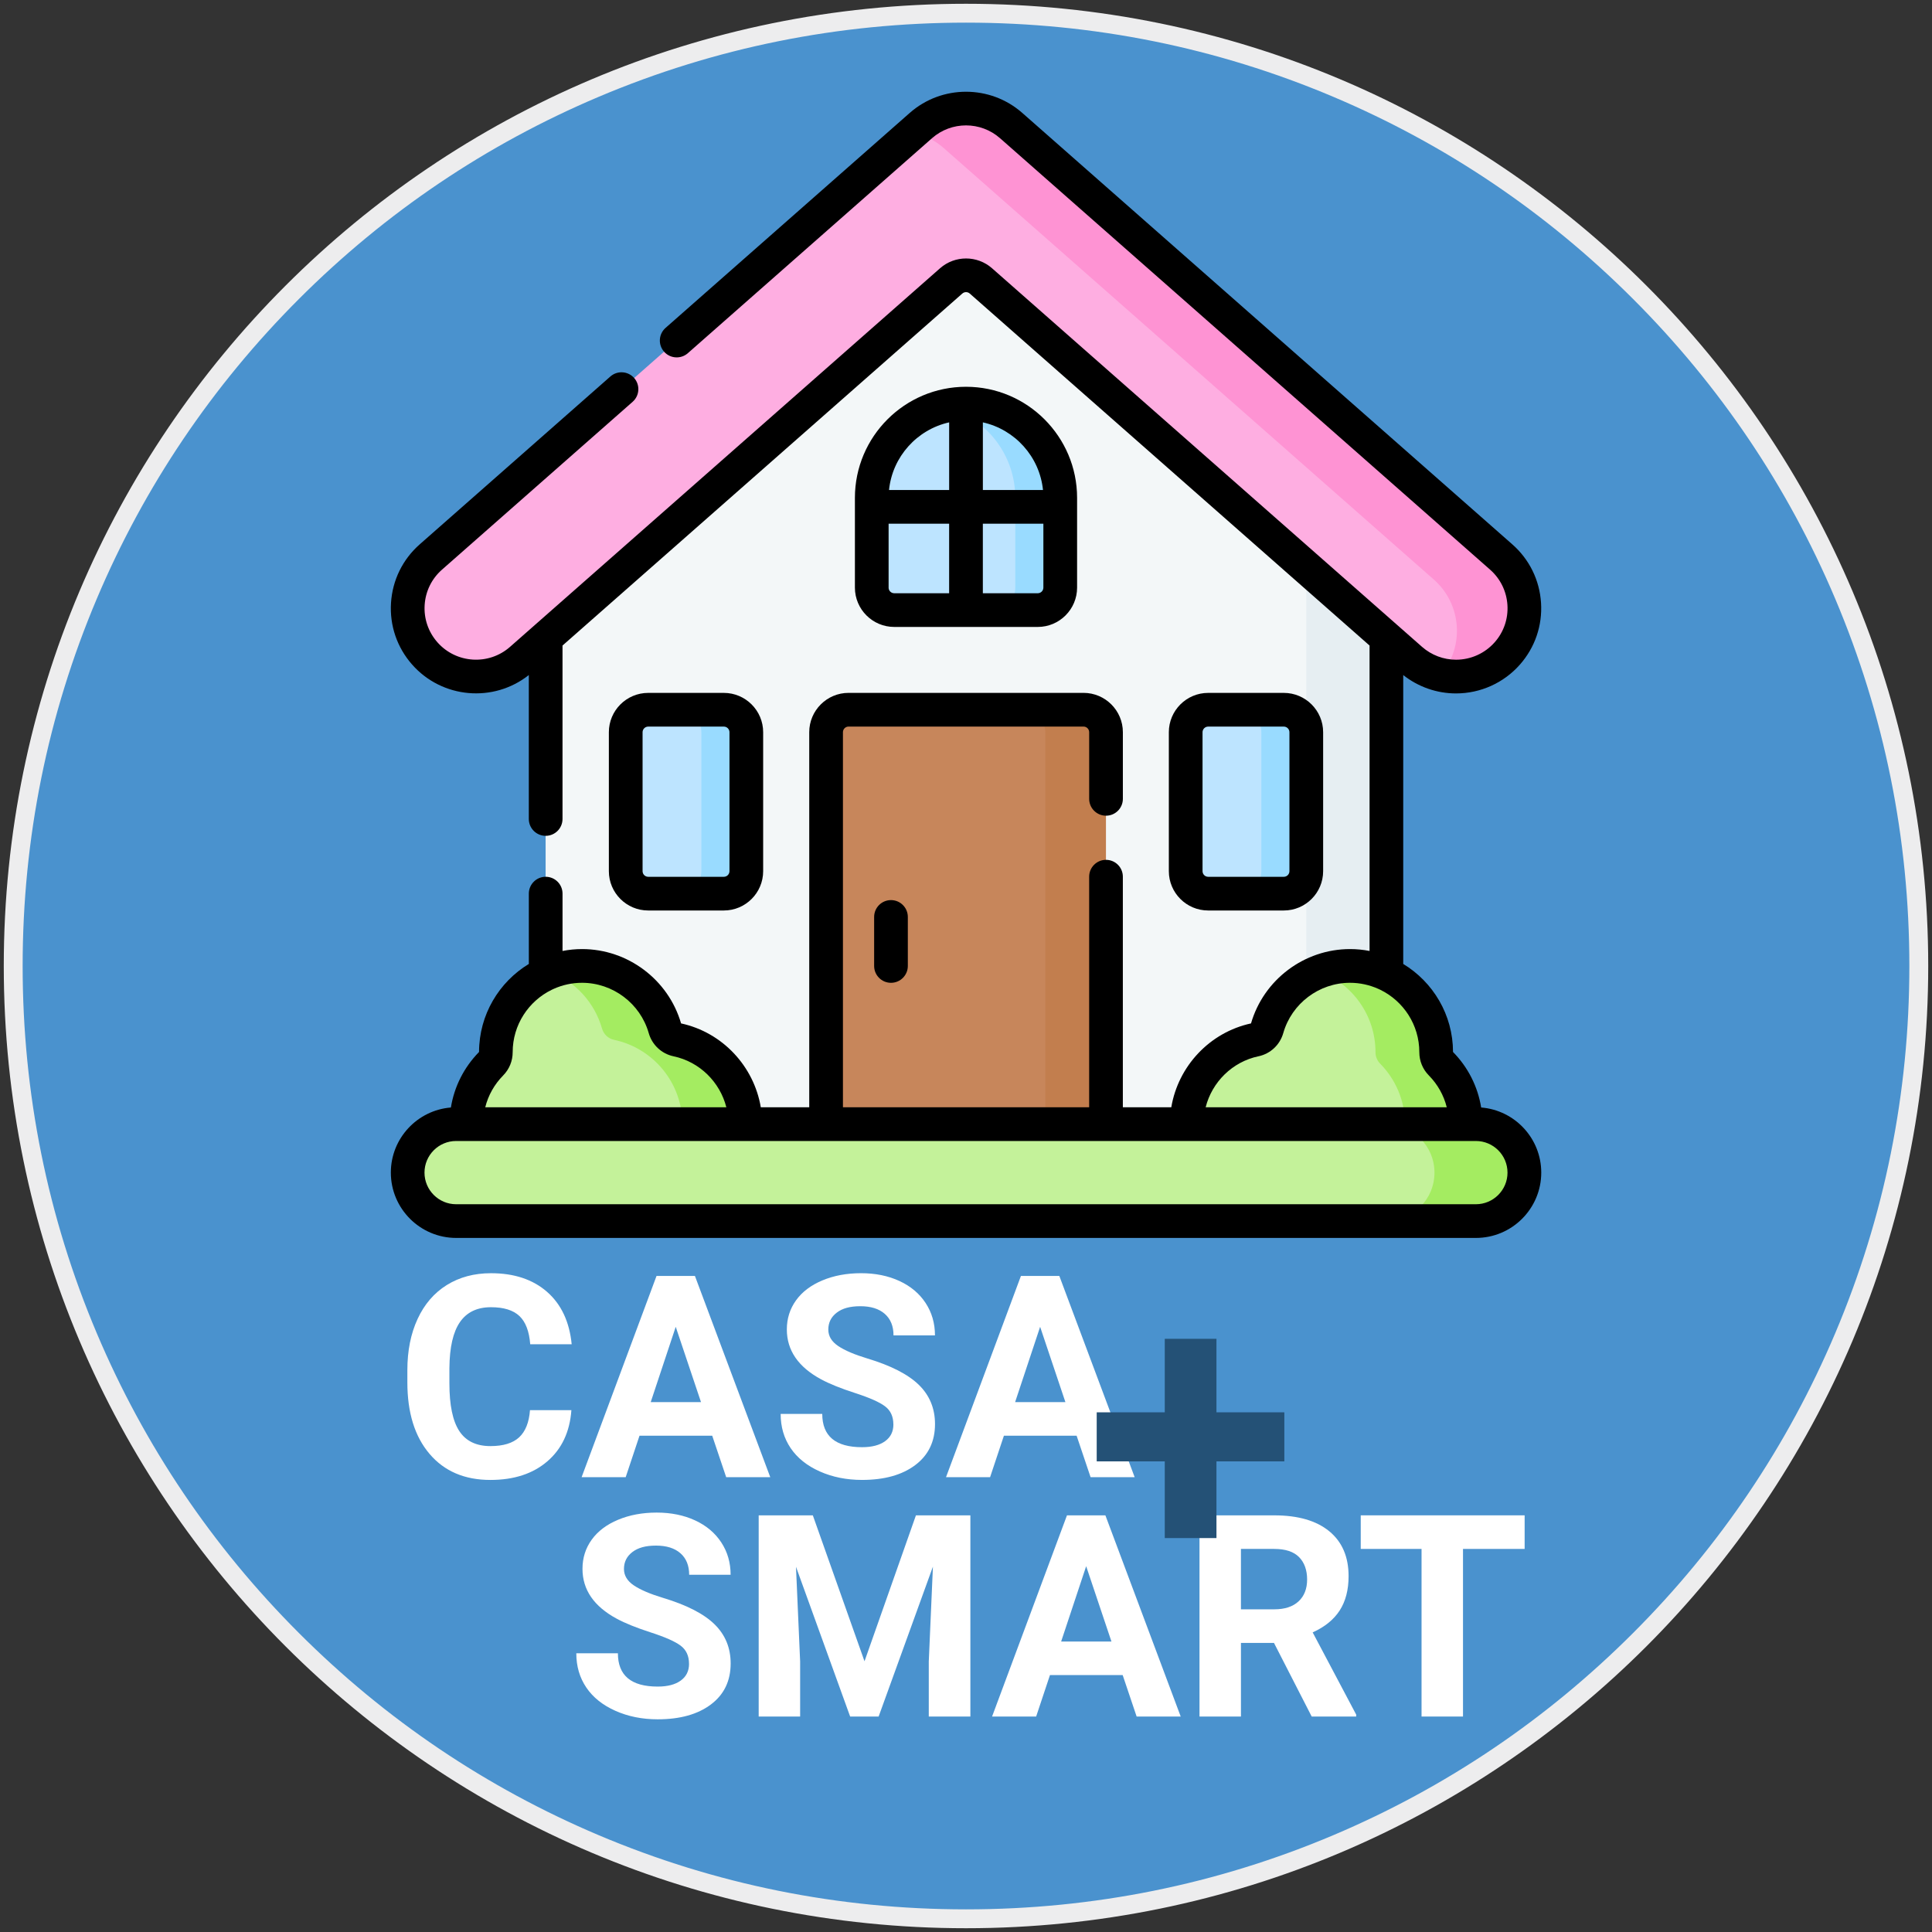
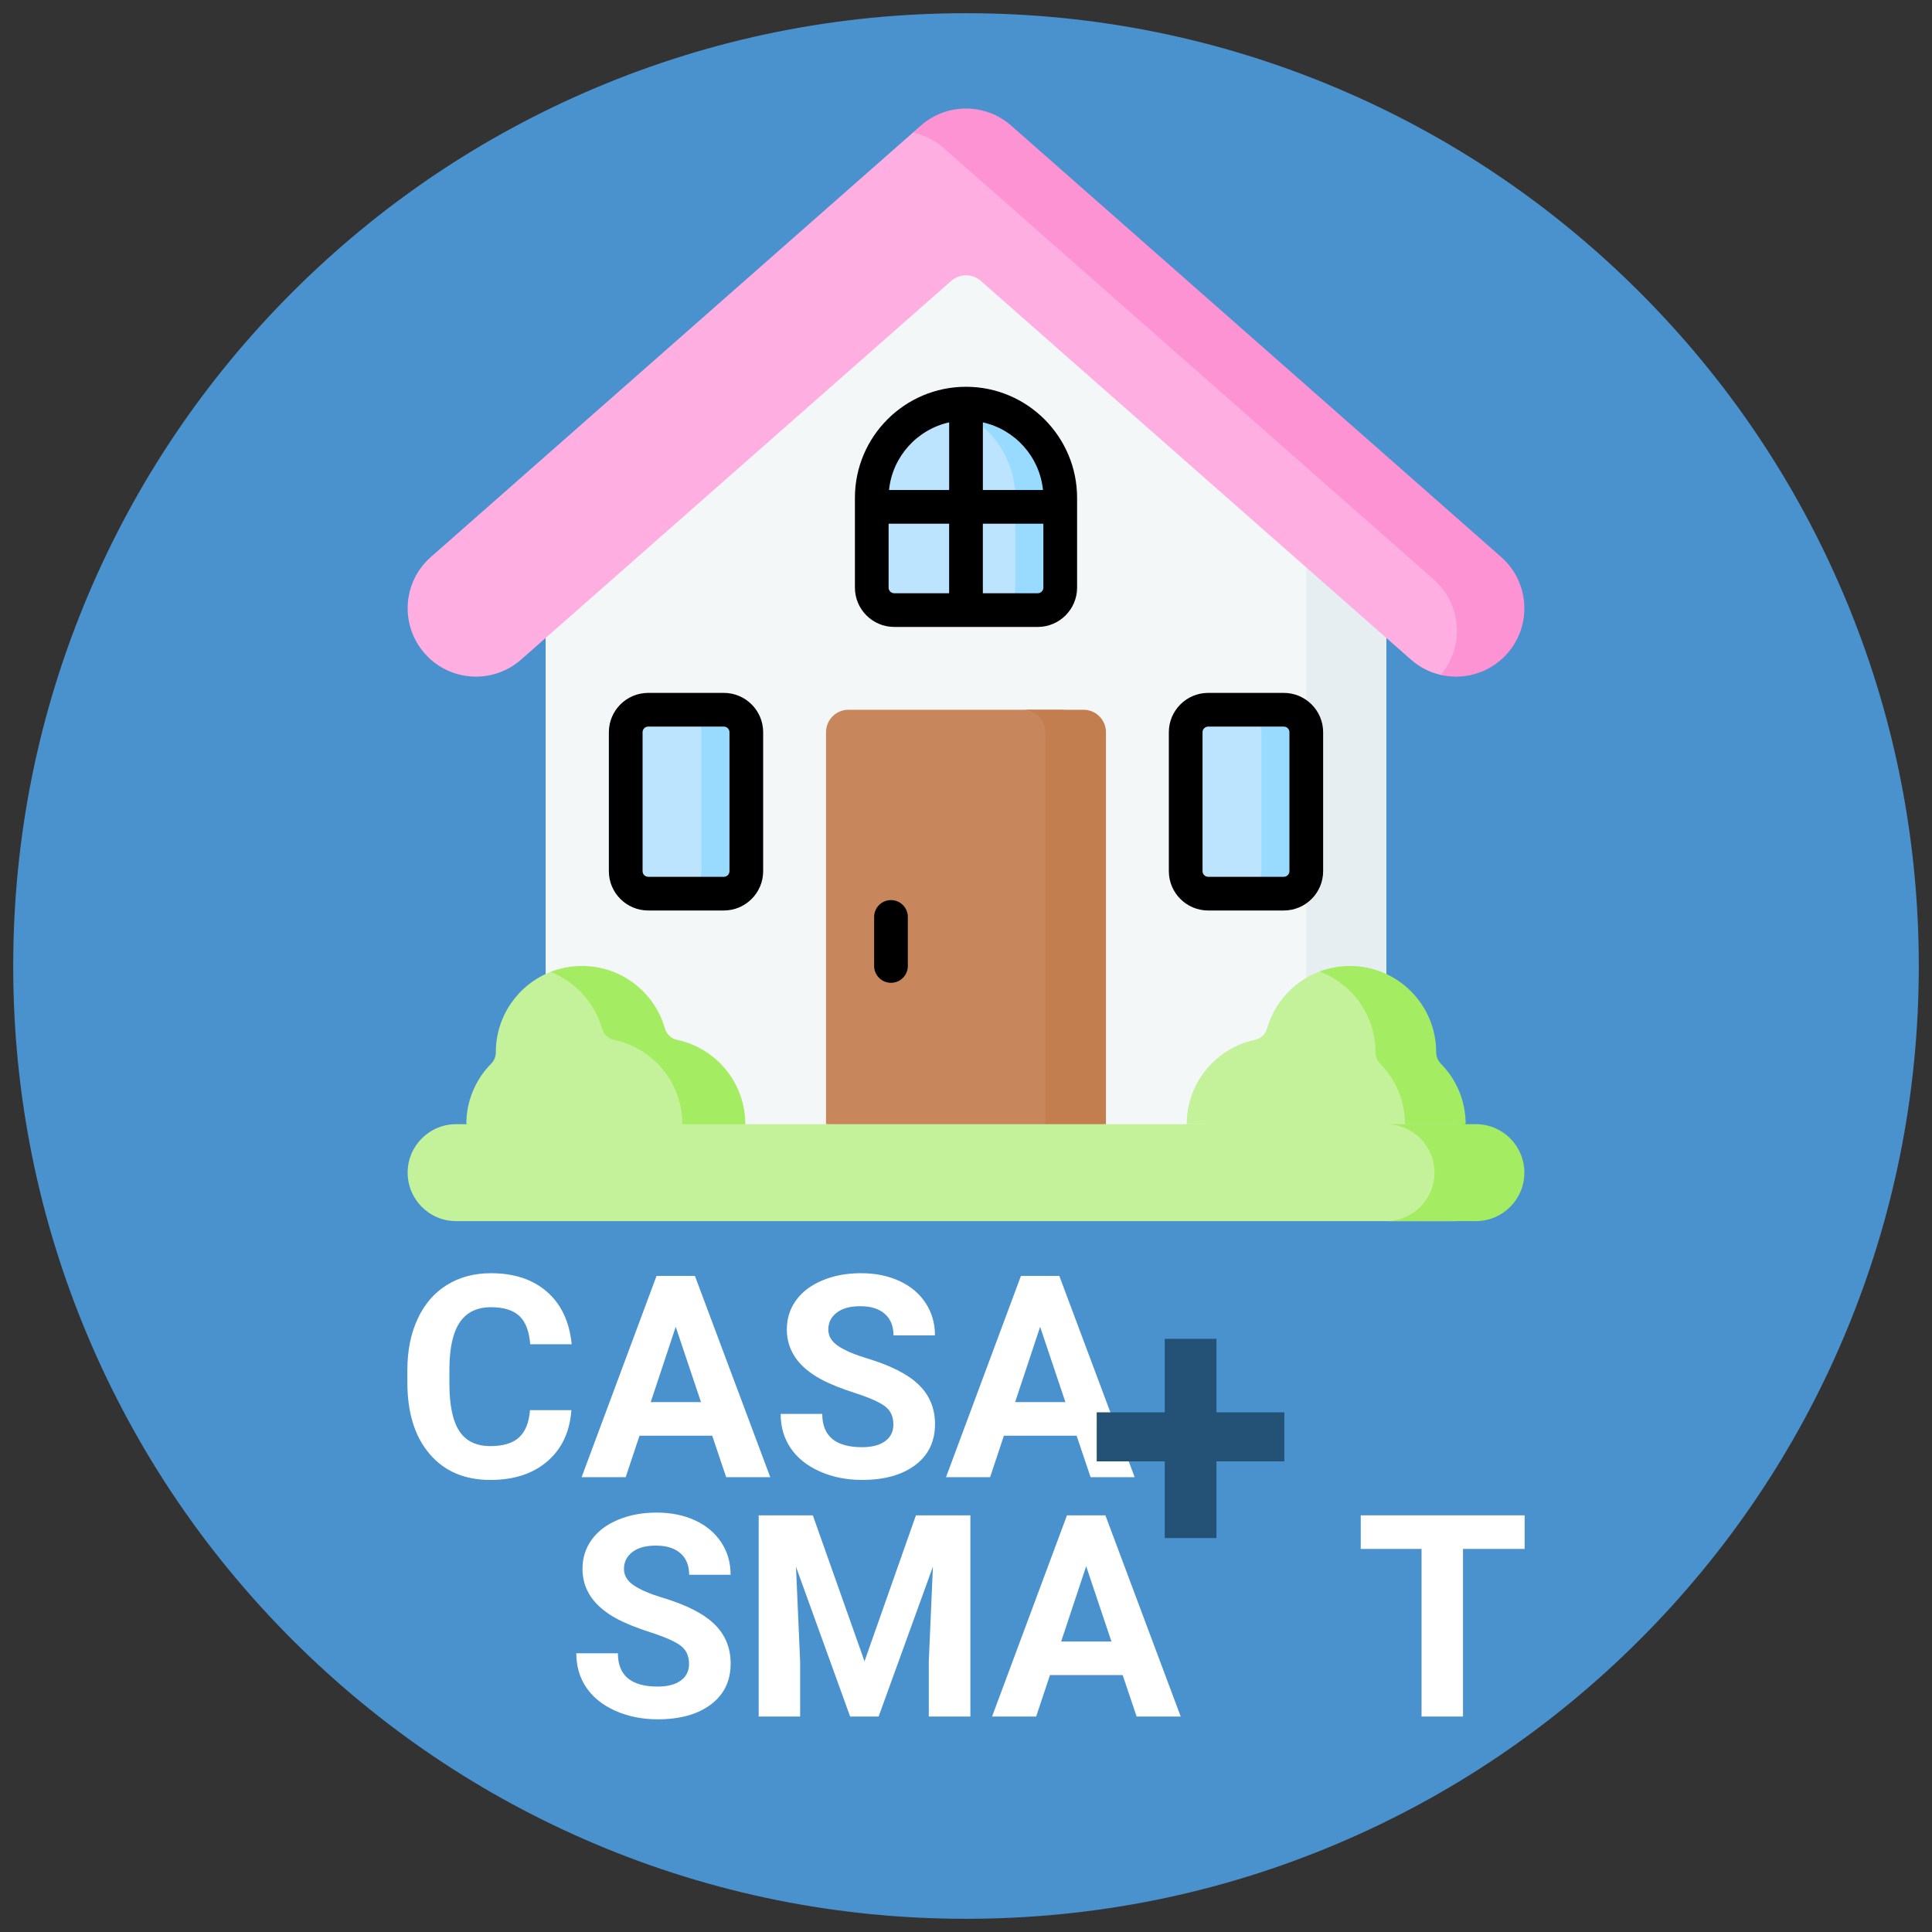
<svg xmlns="http://www.w3.org/2000/svg" viewBox="0 0 1024 1024">
  <rect x="0" y="0" width="1024" height="1024" fill="#333333" stroke="none" />
  <defs>
    <style>
      .cls-1 {
        fill: #f3f7f8;
      }

      .cls-2 {
        fill: #a4ec61;
      }

      .cls-3 {
        fill: #c7865b;
      }

      .cls-4 {
        fill: #feaee1;
      }

      .cls-5 {
        fill: #fe93d3;
      }

      .cls-6 {
        fill: url(#radial-gradient);
      }

      .cls-7 {
        fill: #bde4ff;
      }

      .cls-8 {
        fill: #c4f29a;
      }

      .cls-9 {
        fill: #ededee;
      }

      .cls-10 {
        fill: #e6eef2;
      }

      .cls-11 {
        fill: #c27e4e;
      }

      .cls-12 {
        fill: #fff;
      }

      .cls-13 {
        fill: #245176;
      }

      .cls-14 {
        fill: #99dbff;
      }
    </style>
    <radialGradient id="radial-gradient" cx="512" cy="512" fx="512" fy="512" r="505" gradientUnits="userSpaceOnUse">
      <stop offset="0" stop-color="#4a92ce" />
      <stop offset="1" stop-color="#4a92ce" />
    </radialGradient>
  </defs>
  <g id="base">
    <g>
      <path class="cls-6" d="M512,1017c-68.18,0-134.31-13.35-196.57-39.68-60.13-25.43-114.14-61.85-160.52-108.23s-82.79-100.39-108.23-160.52c-26.33-62.26-39.68-128.39-39.68-196.57s13.35-134.31,39.68-196.57c25.43-60.13,61.85-114.14,108.23-160.52s100.39-82.79,160.52-108.23c62.26-26.33,128.39-39.68,196.57-39.68s134.31,13.35,196.57,39.68c60.13,25.43,114.14,61.85,160.52,108.23s82.79,100.39,108.23,160.52c26.33,62.26,39.68,128.39,39.68,196.57s-13.35,134.31-39.68,196.57c-25.43,60.13-61.85,114.14-108.23,160.52s-100.39,82.79-160.52,108.23c-62.26,26.33-128.39,39.68-196.57,39.68Z" />
-       <path class="cls-9" d="M512,12c67.5,0,132.98,13.22,194.62,39.29,59.54,25.18,113.01,61.24,158.93,107.16,45.92,45.92,81.98,99.4,107.16,158.93,26.07,61.64,39.29,127.12,39.29,194.62s-13.22,132.98-39.29,194.62c-25.18,59.54-61.24,113.01-107.16,158.93s-99.4,81.98-158.93,107.16c-61.64,26.07-127.12,39.29-194.62,39.29s-132.98-13.22-194.62-39.29c-59.54-25.18-113.01-61.24-158.93-107.16-45.92-45.92-81.98-99.4-107.16-158.93-26.07-61.64-39.29-127.12-39.29-194.62s13.22-132.98,39.29-194.62c25.18-59.54,61.24-113.01,107.16-158.93,45.92-45.92,99.4-81.98,158.93-107.16,61.64-26.07,127.12-39.29,194.62-39.29M512,2C230.33,2,2,230.33,2,512s228.33,510,510,510,510-228.33,510-510S793.67,2,512,2h0Z" />
    </g>
  </g>
  <g id="CASA_SMART" data-name="CASA+SMART">
    <g>
      <g id="casa">
        <g>
          <path class="cls-1" d="M722.9,621.52h-433.71v-332.63l222.81-192.6,210.9,192.6v332.63Z" />
          <g>
            <path class="cls-10" d="M692.36,252.2v369.32h42.45v-332.63l-42.45-36.7Z" />
            <path class="cls-10" d="M516.45,100.14l-4.45-3.84-3.68,3.18,8.12.67Z" />
          </g>
          <path class="cls-3" d="M562.36,376.19h-112.64c-6.58,0-11.91,5.33-11.91,11.91v207.73l136.46,11.91v-219.64c0-6.58-5.33-11.91-11.91-11.91Z" />
          <path class="cls-11" d="M574.27,376.19h-32.15c6.58,0,11.91,5.33,11.91,11.91v219.64l32.15-11.91v-207.73c0-6.58-5.33-11.91-11.91-11.91Z" />
          <path class="cls-7" d="M668.54,473.67h-28.19c-6.58,0-11.91-5.33-11.91-11.91v-73.65c0-6.58,5.33-11.91,11.91-11.91h28.19c6.58,0,11.91,5.33,11.91,11.91v73.65c0,6.58-5.33,11.91-11.91,11.91Z" />
          <path class="cls-14" d="M680.45,376.19h-23.82c6.58,0,11.91,5.33,11.91,11.91v73.65c0,6.58-5.33,11.91-11.91,11.91h23.82c6.58,0,11.91-5.33,11.91-11.91v-73.65c0-6.58-5.33-11.91-11.91-11.91Z" />
          <path class="cls-7" d="M371.74,473.67h-28.19c-6.58,0-11.91-5.33-11.91-11.91v-73.65c0-6.58,5.33-11.91,11.91-11.91h28.19c6.58,0,11.91,5.33,11.91,11.91v73.65c0,6.58-5.33,11.91-11.91,11.91Z" />
          <path class="cls-14" d="M383.65,376.19h-23.82c6.58,0,11.91,5.33,11.91,11.91v73.65c0,6.58-5.33,11.91-11.91,11.91h23.82c6.58,0,11.91-5.33,11.91-11.91v-73.65c0-6.58-5.33-11.91-11.91-11.91Z" />
          <path class="cls-7" d="M538.13,323.38h-17.2l-9.05-4.22-8.81,4.22h-29.11c-6.58,0-11.91-5.33-11.91-11.91v-33.87l1.19-13.7c0-1.4-1.13-2.8-1.02-4.17,1.79-21.62,17.34-39.33,37.87-44.35,3.82-.93,7.81-.24,11.91-.24,27.59,0,38.04,21.17,38.04,48.76v47.57c0,6.58-5.33,11.91-11.91,11.91h0Z" />
          <path class="cls-14" d="M512,215.14c-3.05,0-6.03-.91-8.93-.38-1,.18-1.99.39-2.98.63,21.83,5.34,38.04,25.03,38.04,48.51v47.57c0,6.58-5.33,11.91-11.91,11.91h23.82c6.58,0,11.91-5.33,11.91-11.91v-33.87l-4.03-11.04c0-1.4,3.97-5.45,3.86-6.83-1.87-22.65-18.85-41.01-40.84-44.98-2.9-.52-5.89.39-8.94.39h0Z" />
          <path class="cls-4" d="M771.73,357.43c-2.71,0-5.42.89-8.09.28-5.69-1.3-11.14-4-15.82-8.12l-227.94-200.69c-4.5-3.96-11.24-3.96-15.74,0l-227.94,200.69c-15.01,13.21-37.89,11.76-51.1-3.25-13.21-15.01-11.76-37.89,3.25-51.1l255.55-224.99,5.38-3.69c13.68-12.04,32.98-9.66,46.66,2.38l258.55,226.29c15.01,13.21,16.46,36.09,3.25,51.1-7.16,8.13-15.96,11.09-26,11.09h0Z" />
          <path class="cls-5" d="M795.66,295.24l-259.74-228.68c-13.68-12.04-34.17-12.04-47.85,0l-4.19,3.69c5.88,1.26,11.52,4,16.31,8.22l259.74,228.68c14.83,13.06,16.42,35.55,3.7,50.56,2.66.61,5.38.91,8.09.91,10.04,0,20.03-4.15,27.19-12.28,13.21-15.01,11.76-37.89-3.25-51.1Z" />
          <path class="cls-8" d="M761.31,563.78c8.13,8.25,3.62,20.75,3.62,33.24l-135.95-1.19c0-21.98,15.52-40.32,36.19-44.7,3.1-.65,5.54-2.96,6.4-6.01,3.98-13.95,14.41-25.17,27.86-30.23,5-1.88,10.42-1.72,16.08-1.72,25.23,0,43.31,19.27,43.31,44.5l2.49,6.1Z" />
          <path class="cls-2" d="M763.69,563.78c-1.6-1.62-2.49-3.78-2.49-6.06v-.04c0-25.23-20.46-45.69-45.69-45.69-5.66,0-11.07,1.04-16.08,2.92,17.3,6.51,29.61,23.2,29.61,42.77v.04c0,2.28.89,4.44,2.49,6.06,8.13,8.25,13.15,19.56,13.15,32.05l14.23,1.19,17.92-1.19c0-12.49-5.02-23.81-13.15-32.05Z" />
          <path class="cls-8" d="M383.12,607.74c0-21.98-3.61-49.85-24.29-54.22-3.1-.65-5.54-2.96-6.4-6.01-5.45-19.13-23.06-34.33-43.94-34.33-5.88,0-11.5-.08-16.66,1.94-17,6.66-29.03,23.2-29.03,42.56v.04c0,2.28-.89,4.44-2.49,6.06-8.13,8.25-13.15,19.56-13.15,32.05l135.95,11.91Z" />
          <path class="cls-2" d="M358.83,551.14c-3.1-.65-5.54-2.96-6.4-6.01-5.45-19.13-23.06-33.14-43.94-33.14-5.88,0-11.49,1.12-16.66,3.15,13.16,5.17,23.33,16.26,27.25,29.99.87,3.05,3.3,5.35,6.4,6.01,20.68,4.37,36.19,22.72,36.19,44.69l16.01,11.91,17.33-11.91c0-21.98-15.52-40.32-36.19-44.69Z" />
          <path class="cls-8" d="M770.34,647.22H241.75c-14.19,0-25.69-11.5-25.69-25.69s11.5-25.69,25.69-25.69h528.59c14.19,0,25.69,11.5,25.69,25.69s-11.5,25.69-25.69,25.69Z" />
          <path class="cls-2" d="M782.25,595.83h-47.64c14.19,0,25.69,11.5,25.69,25.69s-11.5,25.69-25.69,25.69h47.64c14.19,0,25.69-11.5,25.69-25.69s-11.5-25.69-25.69-25.69Z" />
        </g>
        <g>
          <path d="M463.31,486v25.98c0,4.93,4,8.93,8.93,8.93s8.93-4,8.93-8.93v-25.98c0-4.93-4-8.93-8.93-8.93s-8.93,4-8.93,8.93Z" />
          <path d="M680.45,482.58c11.49,0,20.84-9.35,20.84-20.84v-73.65c0-11.49-9.35-20.84-20.84-20.84h-40.1c-11.49,0-20.84,9.35-20.84,20.84v73.65c0,11.49,9.35,20.84,20.84,20.84h40.1ZM637.37,461.74v-73.65c0-1.64,1.34-2.98,2.98-2.98h40.1c1.64,0,2.98,1.34,2.98,2.98v73.65c0,1.64-1.34,2.98-2.98,2.98h-40.1c-1.64,0-2.98-1.34-2.98-2.98Z" />
          <path d="M383.65,482.58c11.49,0,20.84-9.35,20.84-20.84v-73.65c0-11.49-9.35-20.84-20.84-20.84h-40.1c-11.49,0-20.84,9.35-20.84,20.84v73.65c0,11.49,9.35,20.84,20.84,20.84h40.1ZM340.58,461.74v-73.65c0-1.64,1.34-2.98,2.98-2.98h40.1c1.64,0,2.98,1.34,2.98,2.98v73.65c0,1.64-1.34,2.98-2.98,2.98h-40.1c-1.64,0-2.98-1.34-2.98-2.98Z" />
          <path d="M550.04,332.29c11.49,0,20.84-9.35,20.84-20.84v-47.57c0-32.47-26.41-58.88-58.88-58.88s-58.88,26.41-58.88,58.88v47.57c0,11.49,9.35,20.84,20.84,20.84h76.08ZM550.04,314.43h-29.11v-36.85h32.08v33.87c0,1.64-1.34,2.98-2.98,2.98ZM552.81,259.72h-31.87v-35.86c17.01,3.8,30.08,18.18,31.87,35.86ZM503.07,223.86v35.86h-31.87c1.79-17.68,14.86-32.06,31.87-35.86ZM470.98,311.45v-33.87h32.08v36.85h-29.11c-1.64,0-2.98-1.34-2.98-2.98Z" />
-           <path d="M785.05,587c-1.79-11.06-6.92-21.28-14.92-29.43-.03-19.76-10.61-37.09-26.39-46.66v-153.12c7.96,6.29,17.8,9.74,27.98,9.74,12.97,0,25.33-5.58,33.89-15.31,7.97-9.05,11.93-20.66,11.17-32.69-.76-12.03-6.17-23.05-15.22-31.01L541.83,59.85c-17-14.97-42.65-14.97-59.65,0l-129.42,113.94c-3.7,3.26-4.06,8.9-.8,12.61,3.26,3.7,8.9,4.06,12.61.8l129.42-113.95c10.27-9.05,25.77-9.05,36.04,0l259.74,228.67c5.47,4.81,8.73,11.47,9.2,18.74.46,7.27-1.93,14.29-6.75,19.75-5.18,5.88-12.64,9.25-20.48,9.25-6.63,0-13.02-2.42-18.01-6.8l-227.94-200.68c-7.85-6.91-19.69-6.91-27.54,0l-227.94,200.68c-11.29,9.94-28.56,8.84-38.49-2.45-4.81-5.47-7.21-12.48-6.75-19.75.46-7.27,3.73-13.93,9.2-18.74l101.04-88.96c3.7-3.26,4.06-8.9.8-12.61-3.26-3.7-8.9-4.06-12.61-.8l-101.04,88.96c-9.05,7.97-14.45,18.98-15.22,31.01-.77,12.03,3.2,23.64,11.17,32.69,15.92,18.08,43.2,20.36,61.87,5.58v76.29c0,4.93,4,8.93,8.93,8.93s8.93-4,8.93-8.93v-91.93l211.91-186.57c1.12-.99,2.81-.99,3.93,0l211.91,186.57v161.88c-3.36-.65-6.82-1-10.37-1-24.2,0-45.74,16.19-52.46,39.4-21.98,4.77-38.62,22.74-42.25,44.44h-25.68v-122.21c0-4.93-4-8.93-8.93-8.93s-8.93,4-8.93,8.93v122.21h-130.5v-198.79c0-1.64,1.34-2.98,2.98-2.98h124.55c1.64,0,2.98,1.34,2.98,2.98v35.33c0,4.93,4,8.93,8.93,8.93s8.93-4,8.93-8.93v-35.33c0-11.49-9.35-20.84-20.84-20.84h-124.55c-11.49,0-20.84,9.35-20.84,20.84v198.79h-25.68c-3.64-21.7-20.27-39.68-42.25-44.44-6.73-23.21-28.26-39.4-52.46-39.4-3.55,0-7.01.35-10.37,1v-30.39c0-4.93-4-8.93-8.93-8.93s-8.93,4-8.93,8.93v37.27c-15.77,9.56-26.35,26.89-26.39,46.66-7.99,8.15-13.13,18.37-14.92,29.43-17.79,1.43-31.83,16.35-31.83,34.5,0,19.09,15.53,34.63,34.62,34.63h540.5c19.09,0,34.62-15.53,34.62-34.63,0-18.15-14.04-33.07-31.83-34.5h0ZM667.01,559.86c6.33-1.34,11.37-6.05,13.15-12.3,4.47-15.7,19.01-26.66,35.35-26.66,5.32,0,10.38,1.15,14.96,3.19.37.2.75.38,1.15.53,12.22,5.98,20.65,18.55,20.65,33.06,0,4.64,1.79,9.02,5.06,12.34,4.68,4.75,7.91,10.55,9.48,16.85h-127.79c3.38-13.33,14.11-24.09,27.99-27.02h0ZM271.73,557.66c0-14.49,8.43-27.05,20.65-33.03.4-.15.79-.33,1.16-.54,4.57-2.04,9.63-3.19,14.95-3.19,16.34,0,30.87,10.96,35.35,26.66,1.78,6.25,6.82,10.96,13.15,12.3,13.88,2.93,24.61,13.69,27.99,27.02h-127.79c1.57-6.3,4.81-12.1,9.48-16.85,3.27-3.32,5.06-7.7,5.06-12.37h0ZM782.25,638.27H241.75c-9.24,0-16.76-7.52-16.76-16.76s7.52-16.76,16.76-16.76h540.5c9.24,0,16.76,7.52,16.76,16.76,0,9.24-7.52,16.76-16.76,16.76Z" />
        </g>
      </g>
      <g>
        <g>
          <path class="cls-12" d="M302.85,747.41c-.83,11.47-5.07,20.51-12.71,27.1-7.64,6.59-17.71,9.89-30.21,9.89-13.67,0-24.43-4.6-32.26-13.81-7.84-9.2-11.76-21.84-11.76-37.9v-6.52c0-10.25,1.81-19.29,5.42-27.1,3.61-7.81,8.78-13.81,15.49-17.98,6.71-4.17,14.51-6.26,23.4-6.26,12.3,0,22.22,3.3,29.74,9.89,7.52,6.59,11.87,15.85,13.04,27.76h-21.97c-.54-6.88-2.45-11.88-5.75-14.98-3.3-3.1-8.31-4.65-15.05-4.65-7.32,0-12.81,2.62-16.44,7.87-3.64,5.25-5.51,13.39-5.6,24.43v8.06c0,11.52,1.75,19.95,5.24,25.27,3.49,5.32,9,7.98,16.52,7.98,6.79,0,11.85-1.55,15.2-4.65,3.34-3.1,5.26-7.9,5.75-14.39h21.97Z" />
          <path class="cls-12" d="M377.48,760.96h-38.53l-7.32,21.97h-23.36l39.7-106.64h20.36l39.92,106.64h-23.36l-7.4-21.97ZM344.89,743.16h26.66l-13.4-39.92-13.26,39.92Z" />
          <path class="cls-12" d="M473.5,754.95c0-4.15-1.46-7.34-4.39-9.56-2.93-2.22-8.2-4.56-15.82-7.03-7.62-2.46-13.65-4.89-18.09-7.29-12.11-6.54-18.16-15.36-18.16-26.44,0-5.76,1.62-10.9,4.87-15.42,3.25-4.52,7.91-8.04,13.99-10.58,6.08-2.54,12.9-3.81,20.47-3.81s14.4,1.38,20.36,4.14c5.96,2.76,10.58,6.65,13.88,11.68,3.29,5.03,4.94,10.74,4.94,17.14h-21.97c0-4.88-1.54-8.68-4.61-11.39-3.08-2.71-7.4-4.07-12.96-4.07s-9.55,1.14-12.52,3.41c-2.98,2.27-4.47,5.26-4.47,8.97,0,3.47,1.75,6.37,5.24,8.72s8.63,4.54,15.42,6.59c12.5,3.76,21.61,8.42,27.32,13.99s8.57,12.5,8.57,20.8c0,9.23-3.49,16.47-10.47,21.72-6.98,5.25-16.38,7.87-28.2,7.87-8.2,0-15.67-1.5-22.41-4.5-6.74-3-11.88-7.12-15.42-12.34-3.54-5.22-5.31-11.28-5.31-18.16h22.05c0,11.77,7.03,17.65,21.09,17.65,5.22,0,9.3-1.06,12.23-3.19,2.93-2.12,4.39-5.09,4.39-8.9Z" />
          <path class="cls-12" d="M570.62,760.96h-38.53l-7.32,21.97h-23.36l39.7-106.64h20.36l39.92,106.64h-23.36l-7.4-21.97ZM538.03,743.16h26.66l-13.4-39.92-13.26,39.92Z" />
        </g>
        <g>
          <path class="cls-12" d="M365.19,881.83c0-4.15-1.46-7.34-4.39-9.56-2.93-2.22-8.2-4.56-15.82-7.03-7.62-2.46-13.65-4.89-18.09-7.29-12.11-6.54-18.16-15.36-18.16-26.44,0-5.76,1.62-10.9,4.87-15.42,3.25-4.52,7.91-8.04,13.99-10.58,6.08-2.54,12.9-3.81,20.47-3.81s14.4,1.38,20.36,4.14c5.96,2.76,10.58,6.65,13.88,11.68,3.3,5.03,4.94,10.74,4.94,17.14h-21.97c0-4.88-1.54-8.68-4.61-11.39-3.08-2.71-7.4-4.07-12.96-4.07s-9.55,1.14-12.52,3.41c-2.98,2.27-4.47,5.26-4.47,8.97,0,3.47,1.75,6.37,5.24,8.72,3.49,2.34,8.63,4.54,15.42,6.59,12.5,3.76,21.61,8.42,27.32,13.99s8.57,12.5,8.57,20.8c0,9.23-3.49,16.47-10.47,21.72-6.98,5.25-16.38,7.87-28.2,7.87-8.2,0-15.67-1.5-22.41-4.5-6.74-3-11.88-7.12-15.42-12.34-3.54-5.22-5.31-11.28-5.31-18.16h22.05c0,11.77,7.03,17.65,21.09,17.65,5.22,0,9.3-1.06,12.23-3.19,2.93-2.12,4.39-5.09,4.39-8.9Z" />
          <path class="cls-12" d="M430.82,803.17l27.39,77.34,27.25-77.34h28.86v106.64h-22.05v-29.15l2.2-50.32-28.78,79.47h-15.09l-28.71-79.39,2.2,50.24v29.15h-21.97v-106.64h28.71Z" />
          <path class="cls-12" d="M595.03,887.83h-38.53l-7.32,21.97h-23.36l39.7-106.64h20.36l39.92,106.64h-23.36l-7.4-21.97ZM562.43,870.04h26.66l-13.4-39.92-13.26,39.92Z" />
-           <path class="cls-12" d="M675.23,870.77h-17.5v39.04h-21.97v-106.64h39.62c12.6,0,22.31,2.81,29.15,8.42,6.84,5.62,10.25,13.55,10.25,23.8,0,7.28-1.58,13.34-4.72,18.2-3.15,4.86-7.92,8.73-14.32,11.61l23.07,43.58v1.03h-23.58l-20-39.04ZM657.72,852.97h17.72c5.52,0,9.79-1.4,12.82-4.21,3.03-2.81,4.54-6.68,4.54-11.61s-1.43-8.98-4.28-11.87c-2.86-2.88-7.24-4.32-13.15-4.32h-17.65v32.01Z" />
          <path class="cls-12" d="M808.09,820.96h-32.67v88.84h-21.97v-88.84h-32.23v-17.8h86.87v17.8Z" />
        </g>
        <path class="cls-13" d="M644.75,748.56h35.97v26h-35.97v40.65h-27.4v-40.65h-36.07v-26h36.07v-38.96h27.4v38.96Z" />
      </g>
    </g>
  </g>
</svg>